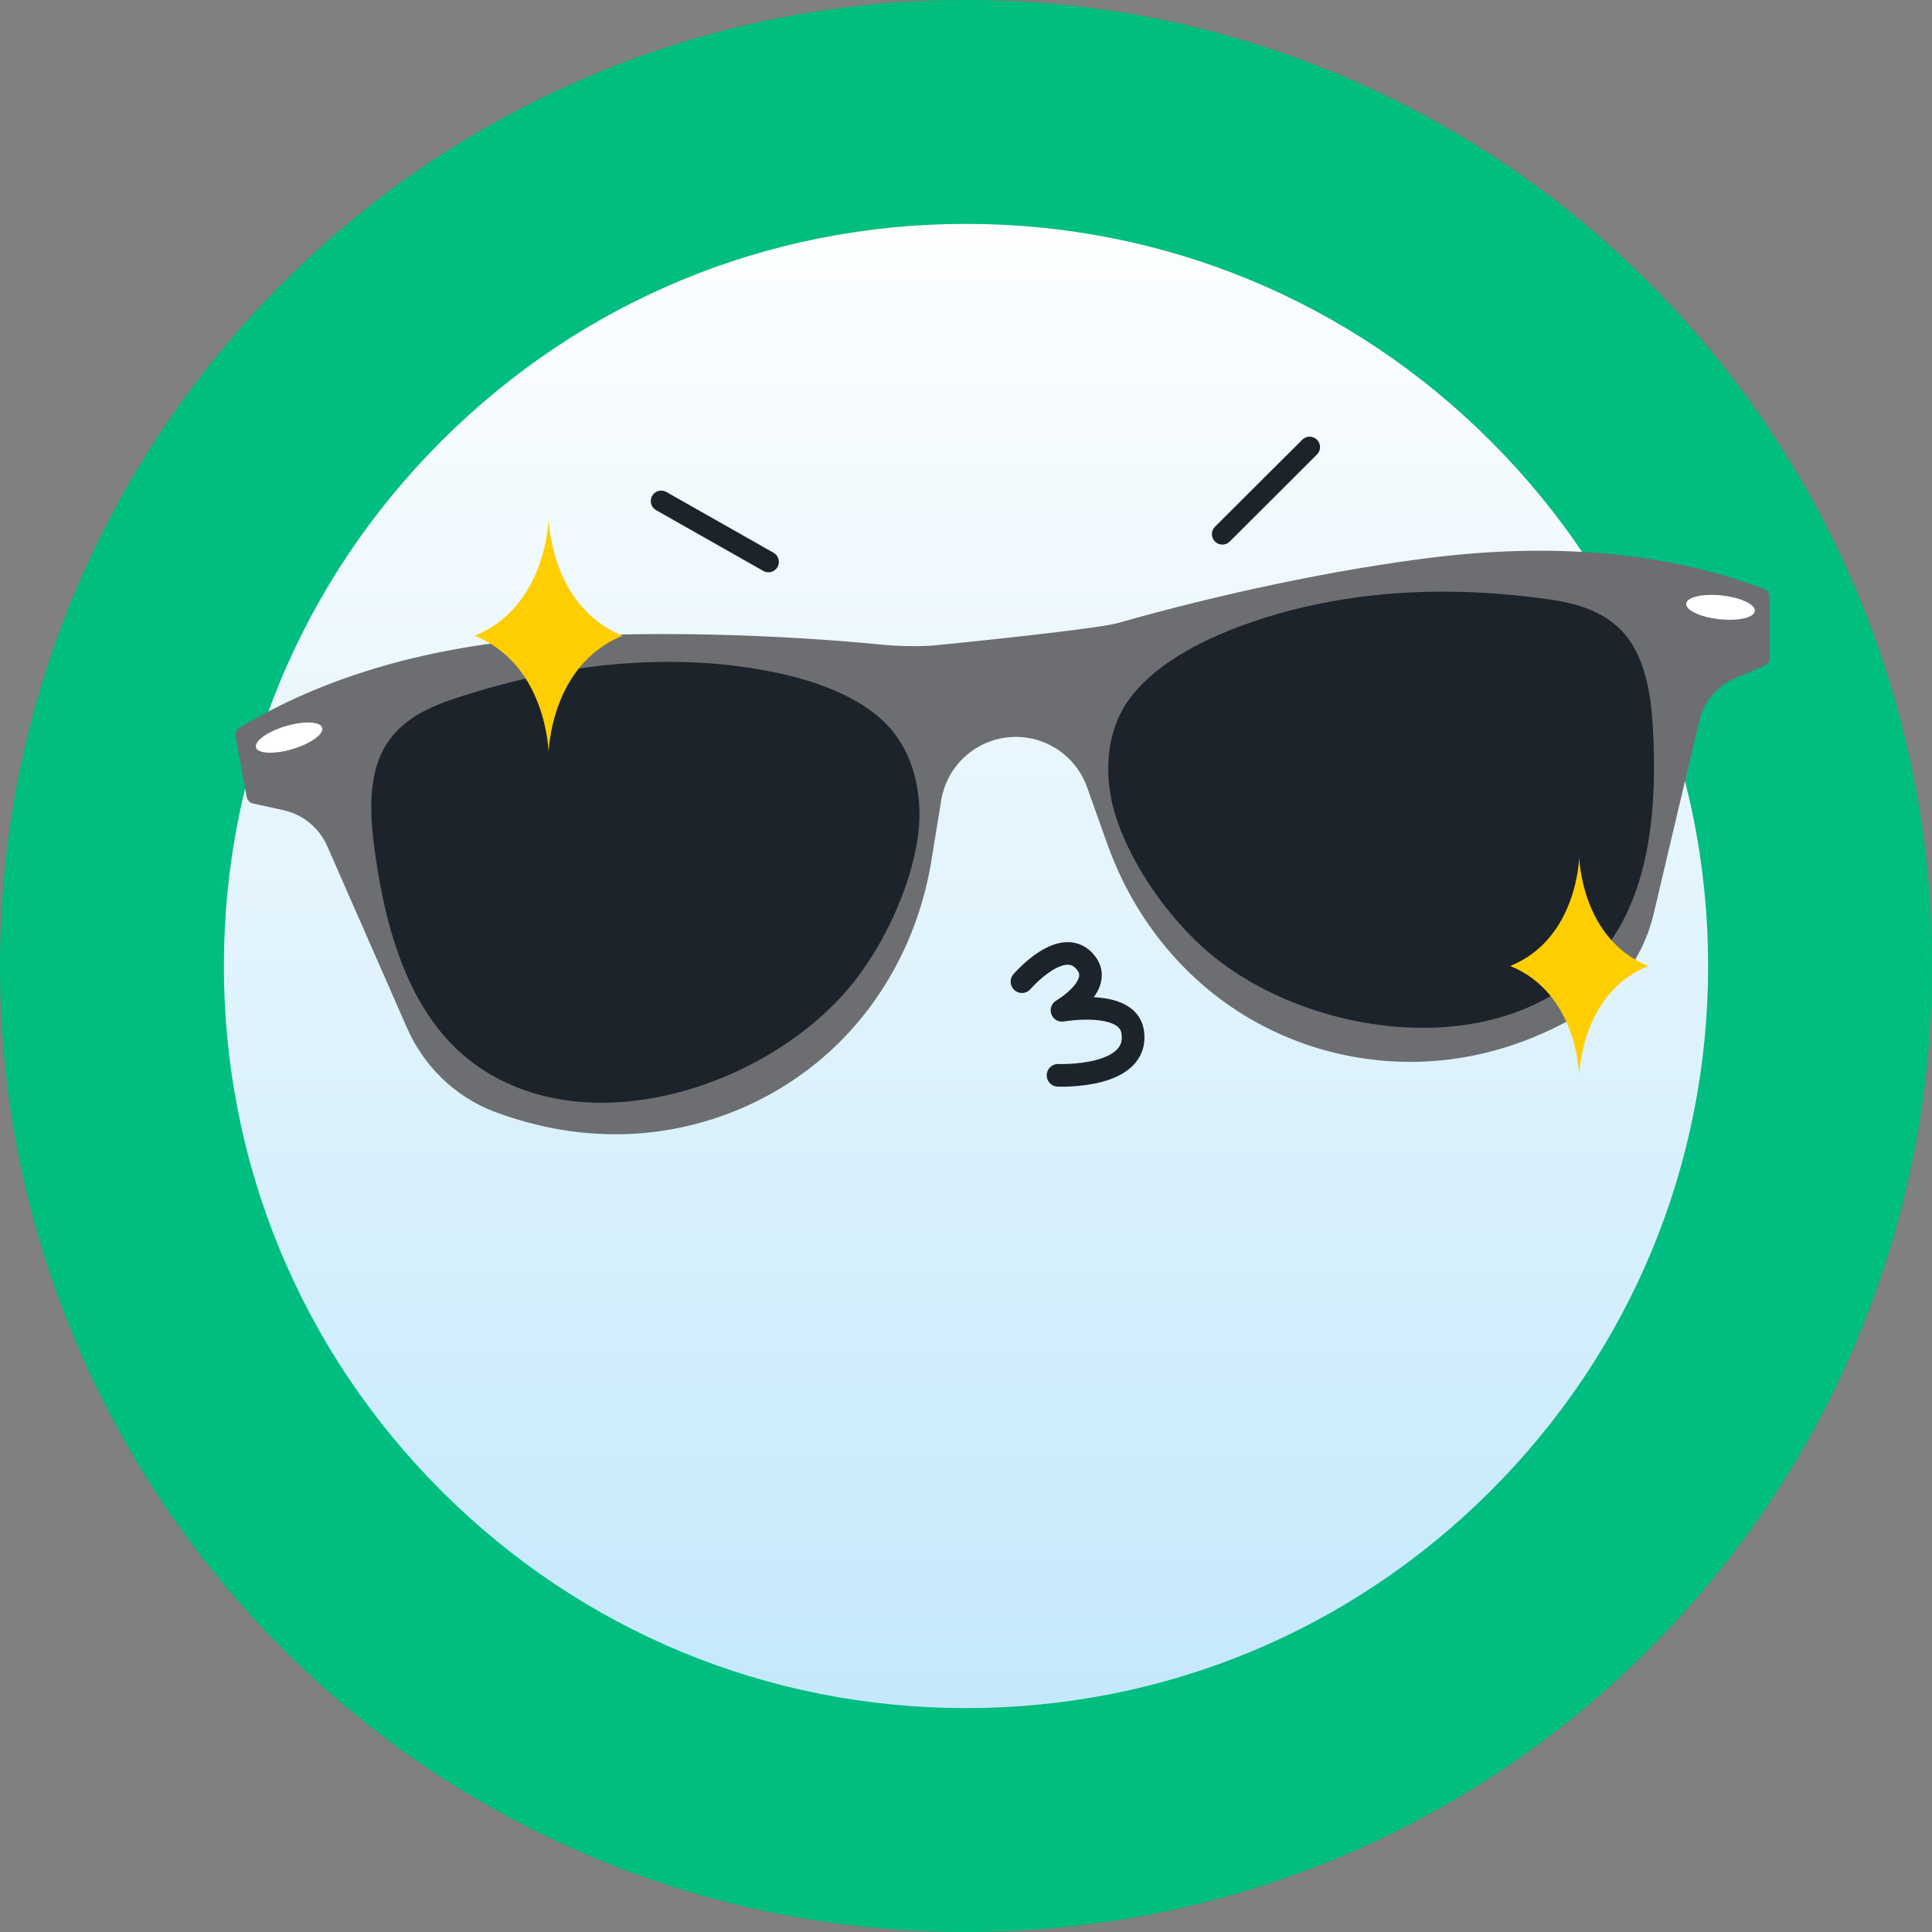
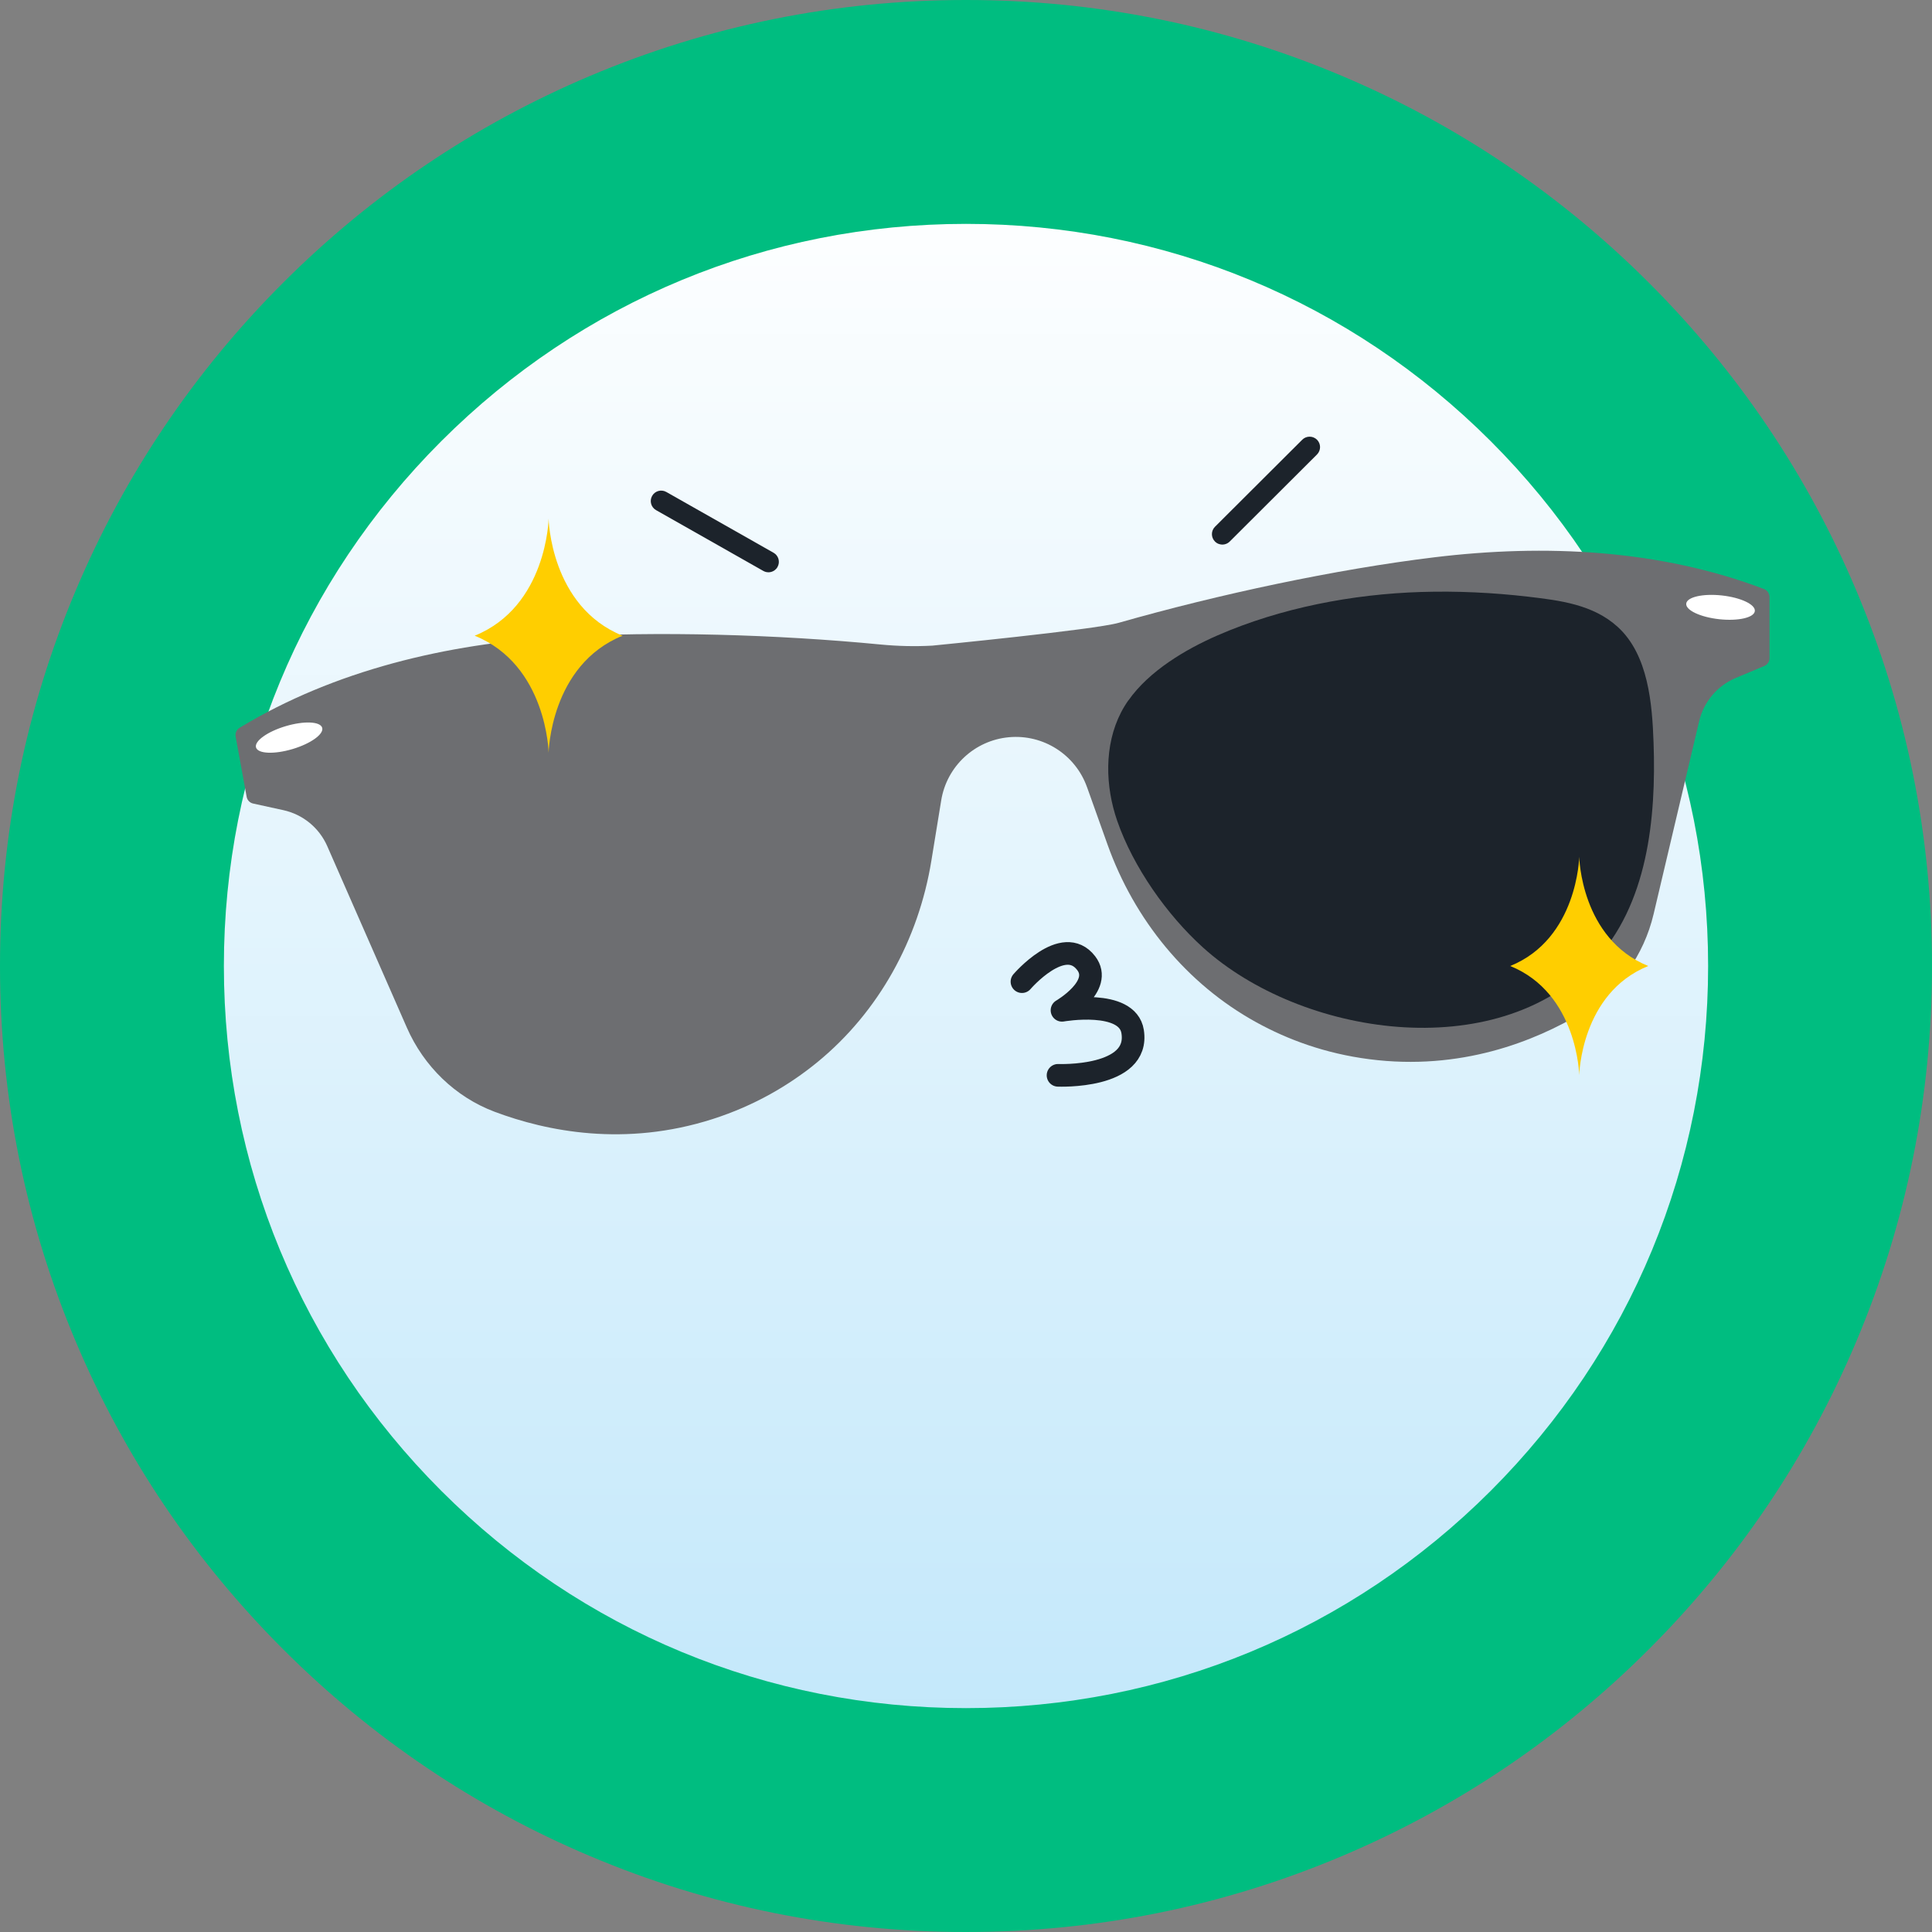
<svg xmlns="http://www.w3.org/2000/svg" id="Layer_1" data-name="Layer 1" viewBox="0 0 512 512">
  <rect x="0" y="0" width="512" height="512" fill="#808080" stroke="none" />
  <defs>
    <style>
      .cls-1 {
        fill: url(#linear-gradient);
      }

      .cls-1, .cls-2, .cls-3, .cls-4, .cls-5, .cls-6 {
        stroke-width: 0px;
      }

      .cls-2 {
        fill: #6d6e71;
      }

      .cls-3 {
        fill: #1c232b;
      }

      .cls-4 {
        fill: #fff;
      }

      .cls-5 {
        fill: #ffce00;
      }

      .cls-6 {
        fill: #00bd80;
      }

      .cls-7 {
        fill: none;
        stroke: #1c232b;
        stroke-linecap: round;
        stroke-linejoin: round;
        stroke-width: 6px;
      }
    </style>
    <linearGradient id="linear-gradient" x1="256" y1="43.27" x2="256" y2="495.52" gradientUnits="userSpaceOnUse">
      <stop offset="0" stop-color="#fff" />
      <stop offset="1" stop-color="#bee6fa" />
    </linearGradient>
  </defs>
  <path class="cls-1" d="m415.94,405.83c44.12-41.4,66.18-91.34,66.18-149.83s-22.06-108.45-66.18-149.9c-44.17-41.35-97.47-62.02-159.91-62.02s-115.74,20.67-159.91,62.02C51.96,147.55,29.88,197.52,29.88,256s22.09,108.43,66.26,149.83c44.17,41.4,97.47,62.1,159.91,62.1s115.74-20.7,159.91-62.1Z" />
  <path class="cls-6" d="m256,512c-34.55,0-68.08-6.77-99.66-20.13-30.49-12.89-57.86-31.35-81.36-54.85-23.5-23.5-41.96-50.88-54.85-81.36C6.77,324.08,0,290.55,0,256s6.77-68.08,20.13-99.66c12.9-30.49,31.35-57.86,54.85-81.36,23.5-23.5,50.88-41.96,81.36-54.85C187.92,6.77,221.45,0,256,0s68.08,6.77,99.66,20.13c30.49,12.89,57.86,31.35,81.36,54.85,23.5,23.5,41.96,50.88,54.85,81.36,13.36,31.58,20.13,65.11,20.13,99.66s-6.77,68.08-20.13,99.66c-12.89,30.49-31.35,57.86-54.85,81.36-23.5,23.5-50.88,41.96-81.36,54.85-31.58,13.36-65.11,20.13-99.66,20.13Zm0-452.67c-52.53,0-101.92,20.46-139.07,57.6-37.15,37.15-57.6,86.54-57.6,139.07s20.46,101.92,57.6,139.07c37.15,37.15,86.54,57.6,139.07,57.6s101.92-20.46,139.07-57.6c37.15-37.15,57.6-86.54,57.6-139.07s-20.46-101.92-57.6-139.07c-37.15-37.15-86.54-57.6-139.07-57.6Z" />
  <g>
    <g>
      <path class="cls-2" d="m288.06,208.56c1.82,5.09,3.63,10.18,5.45,15.27,7.1,19.88,20.9,36.88,39.39,47.07,8.38,4.62,18.34,8.3,29.98,9.8,24.22,3.13,43.82-4.73,56.47-12.31,9.58-5.75,16.3-15.27,18.87-26.14l12.07-51.12c1.22-5.16,4.83-9.42,9.72-11.47l7.55-3.17c.83-.35,1.38-1.17,1.38-2.07v-16.21c-.01-.93-.59-1.78-1.46-2.11-27.6-10.5-58.04-11.97-87.37-8.41-26.12,3.17-57.1,9.79-83.68,17.37-6.46,1.84-49.38,6.04-49.38,6.04-4.56.25-9.14.14-13.7-.3-27.51-2.66-59.18-3.58-85.44-1.98-29.49,1.8-59.17,8.74-84.42,24.05-.8.48-1.21,1.42-1.04,2.34l2.91,15.95c.16.89.84,1.6,1.73,1.79l8,1.75c5.18,1.13,9.5,4.68,11.63,9.53l21.1,48.1c4.49,10.23,12.82,18.38,23.28,22.31,13.81,5.18,34.5,9.37,57.76,1.92,11.17-3.58,20.31-9,27.72-15.05,16.34-13.37,26.85-32.57,30.24-53.41.87-5.33,1.74-10.67,2.61-16,1.47-9.02,8.85-15.9,17.95-16.73h0c9.1-.83,17.61,4.61,20.68,13.21Z" />
      <g>
-         <path class="cls-3" d="m234.49,191.49c-6.85-6.74-17.41-10.6-26.35-12.69-17.83-4.16-37.18-4.29-55.18-1.56-9.38,1.42-18.64,3.58-27.71,6.37-8.04,2.48-16.47,5.12-21.8,12.12-6.69,8.78-5.32,21.78-3.83,31.92,2.91,19.79,9.26,42.07,26.2,54.37,30.6,22.22,79.73,5.22,101.02-22.51,7.85-10.23,14.36-24.36,16.32-37.12,1.47-9.58-.15-20.29-6.19-28.11-.76-.98-1.59-1.91-2.48-2.79Z" />
        <path class="cls-3" d="m299.04,185.62c5.52-7.86,15.21-13.57,23.63-17.24,16.78-7.31,35.8-10.94,53.99-11.5,9.48-.29,18.98.16,28.4,1.26,8.36.98,17.12,2.06,23.63,7.98,8.17,7.43,9.16,20.47,9.52,30.7.71,19.99-1.51,43.05-15.95,58.21-26.08,27.38-77.48,19.53-103.43-3.91-9.57-8.64-18.52-21.36-22.75-33.56-3.18-9.16-3.52-19.98,1.01-28.77.57-1.1,1.22-2.17,1.94-3.19Z" />
      </g>
    </g>
    <path class="cls-4" d="m465.05,161.94c-.19,1.74-4.41,2.7-9.43,2.16-5.02-.55-8.94-2.4-8.75-4.14.19-1.74,4.41-2.7,9.43-2.16,5.02.55,8.94,2.4,8.75,4.14Z" />
    <path class="cls-4" d="m67.85,198.09c.5,1.68,4.83,1.86,9.67.42,4.84-1.44,8.36-3.97,7.86-5.65-.5-1.68-4.83-1.86-9.67-.42-4.84,1.44-8.36,3.97-7.86,5.65Z" />
  </g>
  <path class="cls-5" d="m145.39,137.45s-.43,23.26-19.6,31.02c19.17,7.76,19.6,31.02,19.6,31.02,0,0,.43-23.26,19.6-31.02-19.17-7.76-19.6-31.02-19.6-31.02Z" />
  <path class="cls-7" d="m270.83,260.15s10.95-12.78,17-4.93c4.7,6.09-6.39,12.52-6.39,12.52,0,0,17.34-3.07,18.72,5.64,1.99,12.51-19.77,11.59-19.77,11.59" />
  <path class="cls-3" d="m205.28,151.13c-.85.62-2.02.73-3,.17l-28.42-16.11c-1.33-.75-1.79-2.44-1.04-3.77.75-1.33,2.44-1.8,3.77-1.04l28.42,16.11c1.33.75,1.79,2.44,1.04,3.77-.2.35-.46.64-.77.87Z" />
  <path class="cls-3" d="m323,144.16c-.37-.13-.72-.35-1.02-.65-1.08-1.08-1.08-2.83,0-3.91l23.13-23.07c1.08-1.08,2.83-1.07,3.91,0,1.08,1.08,1.08,2.83,0,3.91l-23.13,23.07c-.78.78-1.92,1-2.89.64Z" />
  <path class="cls-5" d="m418.51,227.07s-.41,21.7-18.29,28.93c17.88,7.24,18.29,28.93,18.29,28.93,0,0,.41-21.7,18.29-28.93-17.88-7.24-18.29-28.93-18.29-28.93Z" />
</svg>